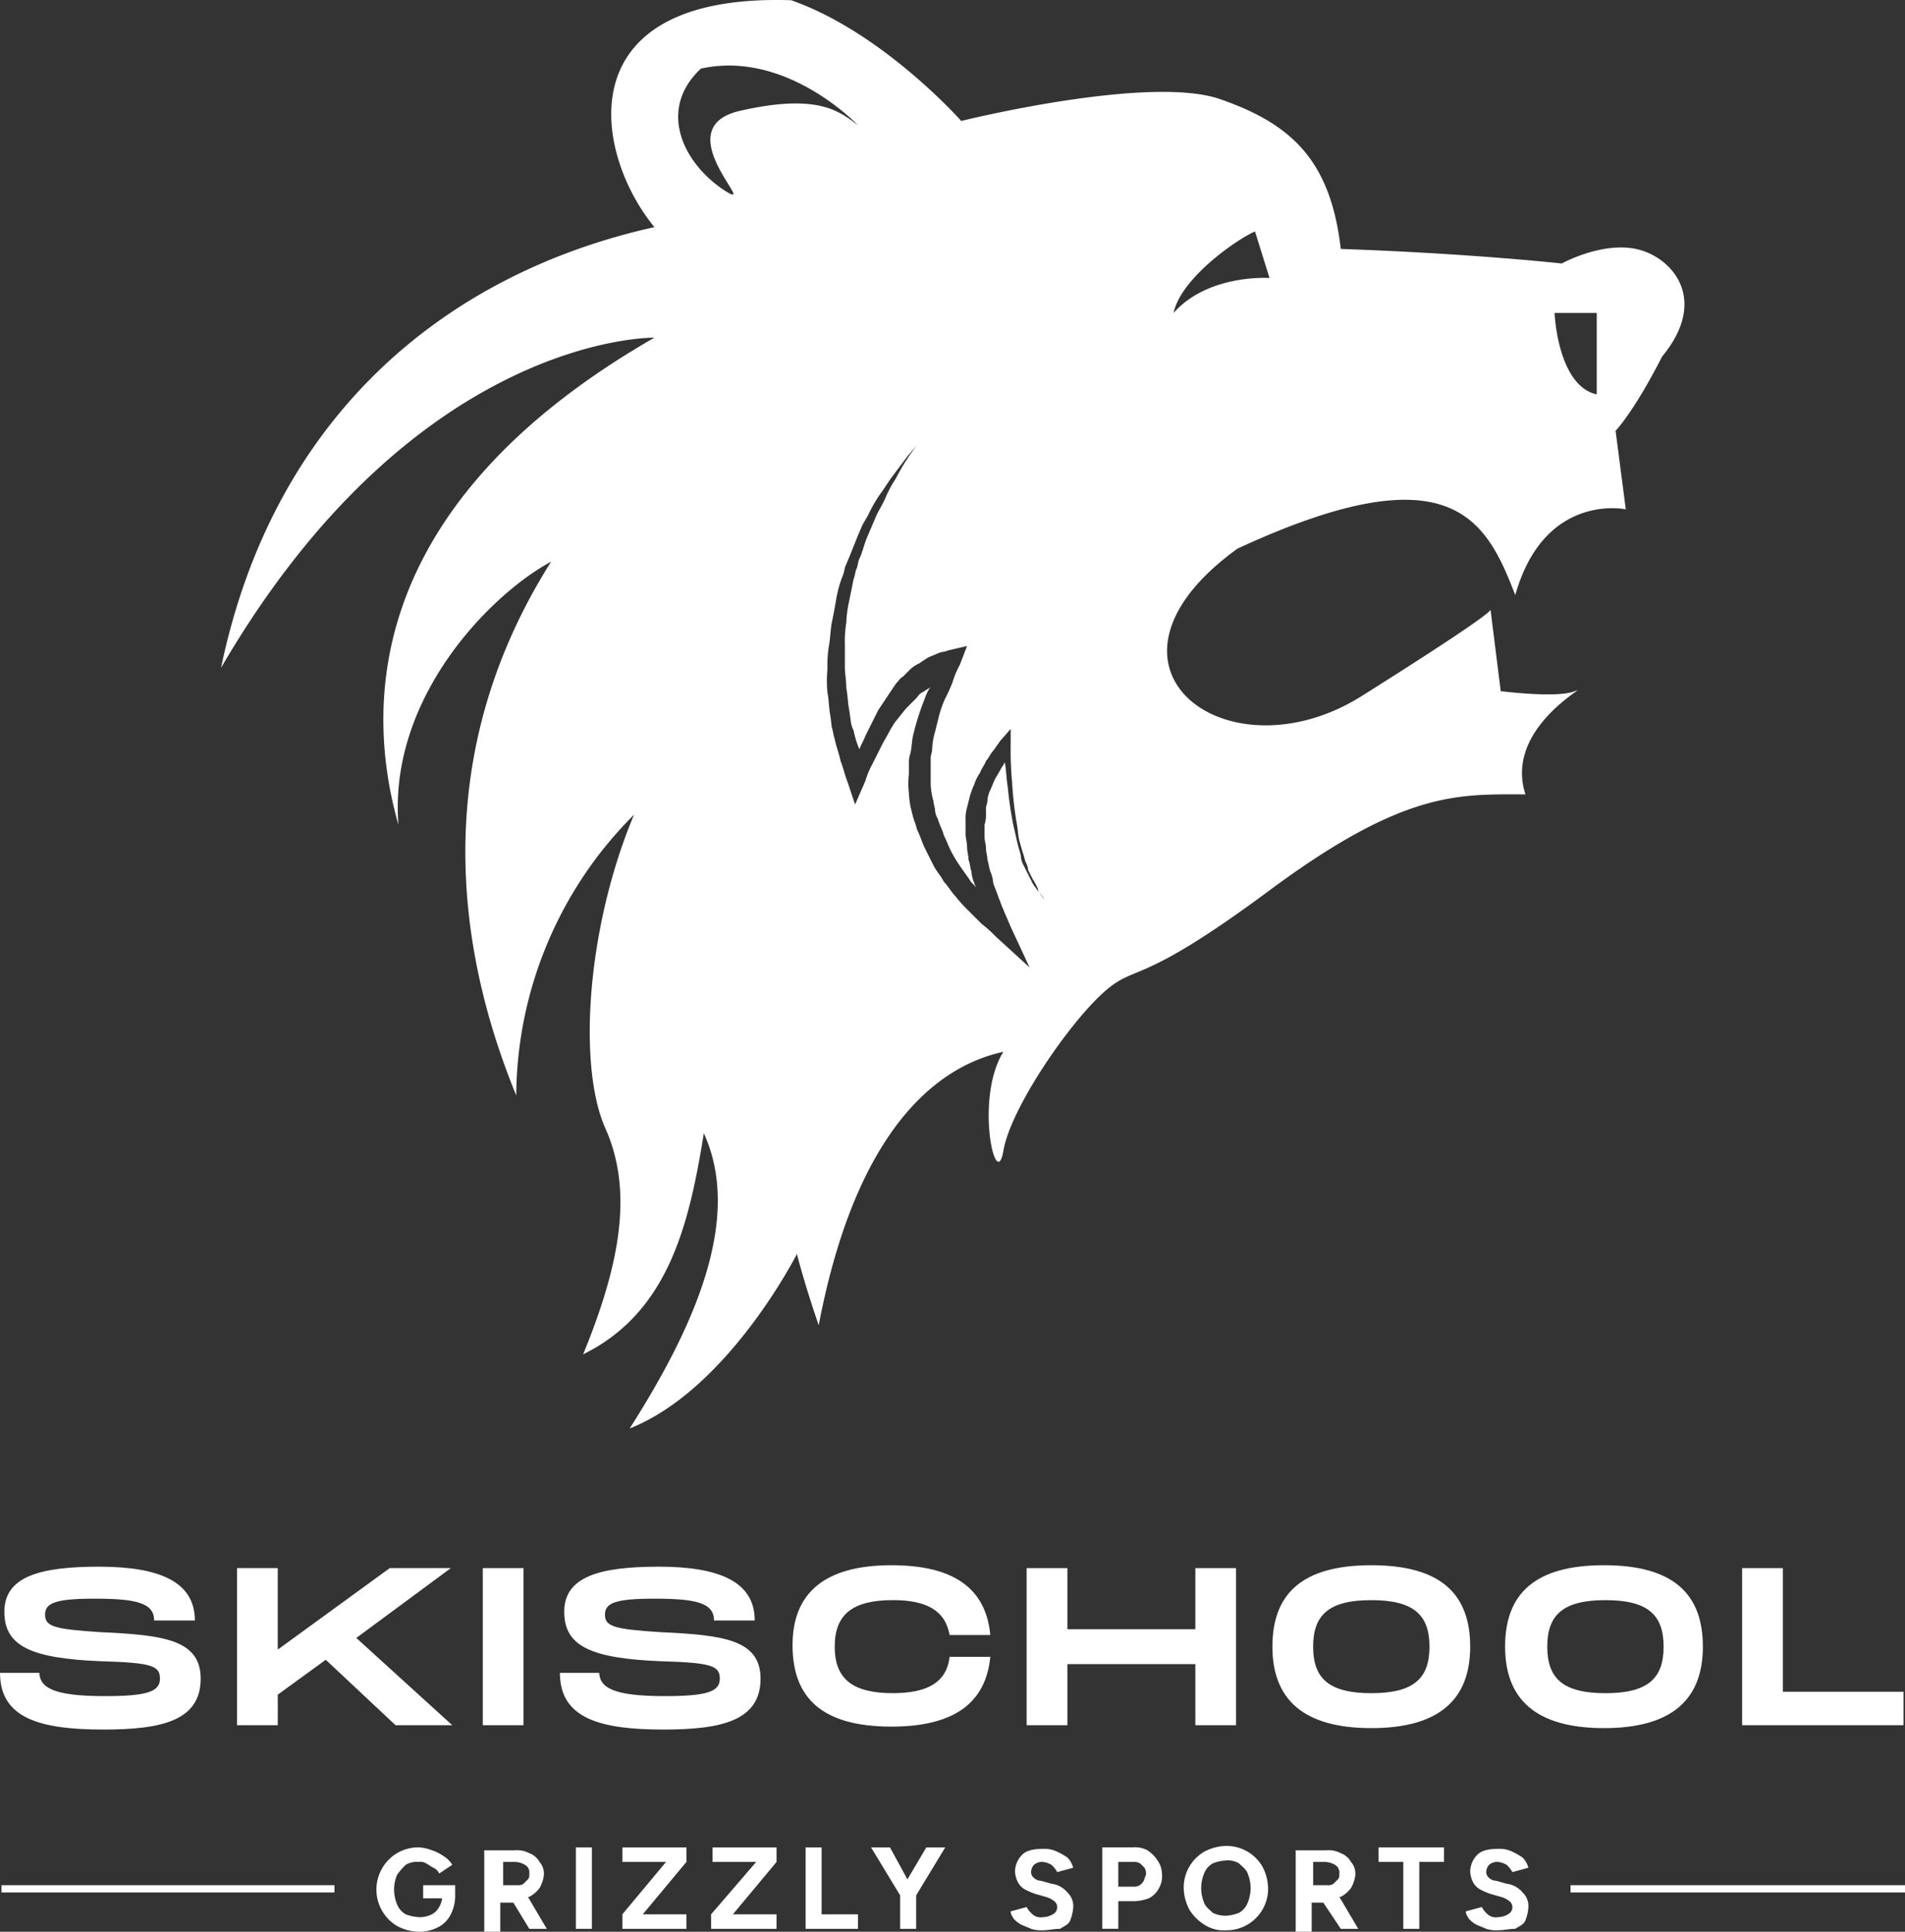
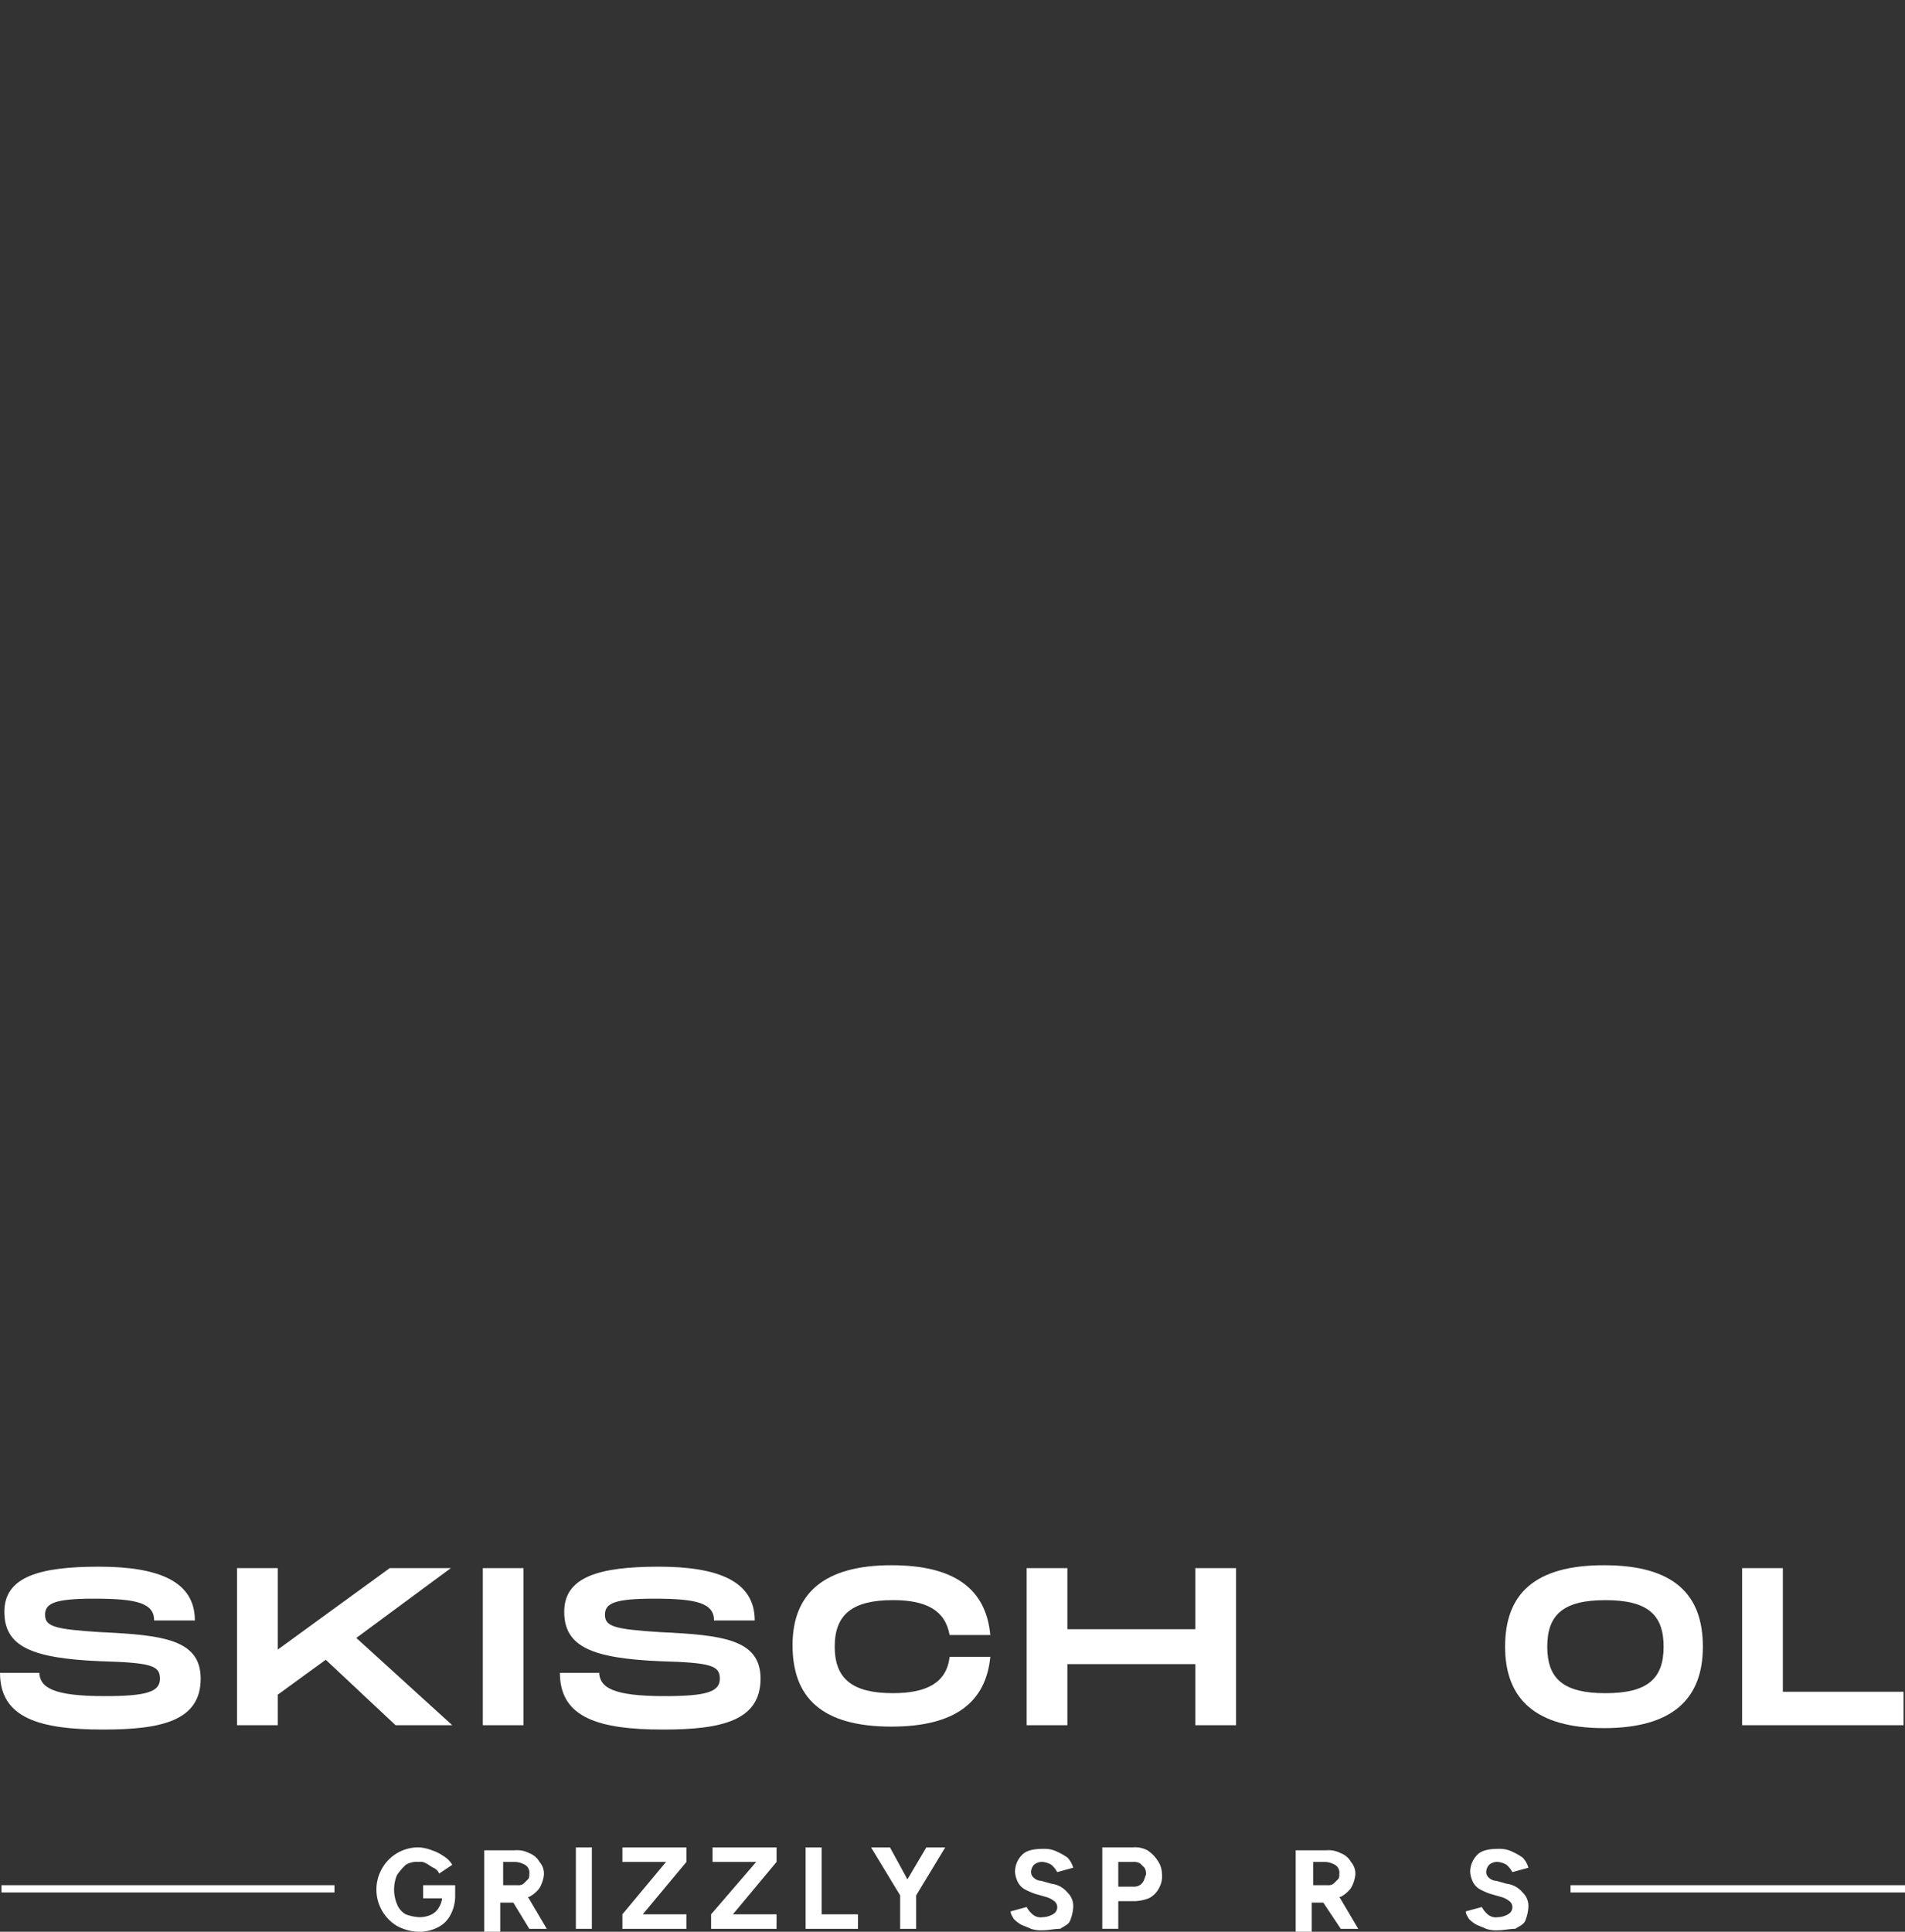
<svg xmlns="http://www.w3.org/2000/svg" width="298.992" height="303.138" viewBox="0 0 298.992 303.138">
  <rect x="0" y="0" width="298.992" height="303.138" fill="#333333" stroke="none" />
  <g id="grizzly_sports_skischule_logo_negativ" transform="translate(-36.473 -38.903)">
    <path id="Pfad_31" data-name="Pfad 31" d="M86.2,112.3" transform="translate(99.769 133.881)" fill="none" stroke="#fff" stroke-miterlimit="10" stroke-width="1" />
    <path id="Pfad_32" data-name="Pfad 32" d="M86.2,87.3Z" transform="translate(99.769 101.821)" fill="#fff" />
    <g id="Gruppe_16" data-name="Gruppe 16" transform="translate(36.473 284.525)">
      <path id="Pfad_33" data-name="Pfad 33" d="M26.862,145.633c0,2.511,2.054,3.88,10.271,3.88,6.619,0,8.673-.685,8.673-2.739s-1.369-2.511-9.358-2.739c-10.727-.456-15.064-2.282-15.064-7.76S26.862,129.2,36.22,129.2s15.064,2.282,15.064,8.445H44.893c0-2.739-2.739-3.424-9.358-3.424-6.162,0-7.76.685-7.76,2.511s1.369,2.282,8.673,2.739c9.814.456,15.748,1.141,15.748,7.3,0,6.619-6.162,7.988-15.292,7.988-10.042,0-16.2-1.826-16.2-8.9h6.162Z" transform="translate(-20.7 -128.972)" fill="#fff" />
      <path id="Pfad_34" data-name="Pfad 34" d="M55.716,140.255,70.779,153.95h-8.9L50.923,143.679l-7.532,5.478v4.793H37V129.3h6.391v12.781L60.965,129.3h9.586Z" transform="translate(0.203 -128.844)" fill="#fff" />
      <path id="Pfad_35" data-name="Pfad 35" d="M60.291,153.95H53.9V129.3h6.391Z" transform="translate(21.875 -128.844)" fill="#fff" />
      <path id="Pfad_36" data-name="Pfad 36" d="M65.362,145.633c0,2.511,2.054,3.88,10.271,3.88,6.619,0,8.673-.685,8.673-2.739s-1.369-2.511-9.358-2.739c-10.727-.456-15.064-2.282-15.064-7.76S65.362,129.2,74.72,129.2s15.064,2.282,15.064,8.445H83.393c0-2.739-2.739-3.424-9.358-3.424-6.162,0-7.76.685-7.76,2.511s1.369,2.282,8.673,2.739c9.814.456,15.748,1.141,15.748,7.3,0,6.619-6.162,7.988-15.292,7.988-10.042,0-16.2-1.826-16.2-8.9h6.162Z" transform="translate(28.672 -128.972)" fill="#fff" />
      <path id="Pfad_37" data-name="Pfad 37" d="M90.72,129.1c9.814,0,14.835,3.652,15.52,10.955H99.85c-.685-3.88-3.652-5.478-8.9-5.478-6.391,0-9.13,2.282-9.13,7.3s2.739,7.3,9.13,7.3c5.249,0,8.445-1.6,8.9-5.706h6.391c-.685,7.075-5.478,10.955-15.52,10.955-10.955,0-15.52-4.565-15.52-12.781C75.2,133.665,79.993,129.1,90.72,129.1Z" transform="translate(49.19 -129.1)" fill="#fff" />
      <path id="Pfad_38" data-name="Pfad 38" d="M124.166,129.3v24.65h-6.391v-9.586H97.691v9.586H91.3V129.3h6.391v9.586h20.085V129.3Z" transform="translate(69.836 -128.844)" fill="#fff" />
-       <path id="Pfad_39" data-name="Pfad 39" d="M108.2,141.881c0-8.217,4.565-12.781,15.52-12.781s15.52,4.565,15.52,12.781-4.793,12.781-15.52,12.781S108.2,150.1,108.2,141.881Zm24.65,0c0-5.021-2.511-7.3-9.13-7.3s-9.13,2.282-9.13,7.3,2.511,7.3,9.13,7.3S132.85,146.9,132.85,141.881Z" transform="translate(91.508 -129.1)" fill="#fff" />
      <path id="Pfad_40" data-name="Pfad 40" d="M124.2,141.881c0-8.217,4.565-12.781,15.52-12.781s15.52,4.565,15.52,12.781-4.793,12.781-15.52,12.781S124.2,150.1,124.2,141.881Zm24.878,0c0-5.021-2.511-7.3-9.13-7.3s-9.13,2.282-9.13,7.3,2.511,7.3,9.13,7.3S149.078,146.9,149.078,141.881Z" transform="translate(112.027 -129.1)" fill="#fff" />
      <path id="Pfad_41" data-name="Pfad 41" d="M165.834,148.7v5.249H140.5V129.3h6.391v19.4Z" transform="translate(132.929 -128.844)" fill="#fff" />
    </g>
    <g id="Gruppe_17" data-name="Gruppe 17" transform="translate(36.702 334.737)">
      <rect id="Rechteck_15" data-name="Rechteck 15" width="52.267" height="1.141" transform="translate(0)" fill="#fff" />
      <rect id="Rechteck_16" data-name="Rechteck 16" width="52.495" height="1.141" transform="translate(246.269)" fill="#fff" />
    </g>
    <g id="Gruppe_20" data-name="Gruppe 20" transform="translate(95.587 328.575)">
      <path id="Pfad_42" data-name="Pfad 42" d="M53.9,154.434v2.054h2.967a3.244,3.244,0,0,1-.456,1.369A2.75,2.75,0,0,1,55.273,159a4.3,4.3,0,0,1-1.826.456A6.753,6.753,0,0,1,51.165,159a3.068,3.068,0,0,1-1.369-1.6,5.934,5.934,0,0,1,0-4.565,9.926,9.926,0,0,1,1.369-1.6,3.392,3.392,0,0,1,2.054-.456,1.71,1.71,0,0,1,1.141.228c.456.228.685.456,1.141.685a1.782,1.782,0,0,1,.913.913l2.054-1.369a3.875,3.875,0,0,0-1.369-1.369,6.833,6.833,0,0,0-1.826-.913,6.664,6.664,0,0,0-2.054-.456,6.526,6.526,0,0,0-5.706,3.2,6.654,6.654,0,0,0,2.282,9.13,7.561,7.561,0,0,0,3.424.913,6.318,6.318,0,0,0,2.967-.685A4.479,4.479,0,0,0,58.24,159a6.318,6.318,0,0,0,.685-2.967h0v-1.6Z" transform="translate(-46.6 -148.272)" fill="#fff" />
      <path id="Pfad_43" data-name="Pfad 43" d="M61.075,161.025h2.739L60.847,156h.228a4.949,4.949,0,0,0,1.6-1.369,5.454,5.454,0,0,0,.685-2.054,2.79,2.79,0,0,0-.685-2.054,3.068,3.068,0,0,0-1.6-1.369,4.115,4.115,0,0,0-2.282-.456H54v12.781h2.511v-4.565h2.054Zm-4.337-10.5h2.054a3.3,3.3,0,0,1,1.6.456,1.38,1.38,0,0,1,.685,1.369c0,.456,0,.685-.228.913l-.685.685a1.372,1.372,0,0,1-.913.228H56.967v-3.652Z" transform="translate(-37.11 -148.015)" fill="#fff" />
      <path id="Pfad_44" data-name="Pfad 44" d="M60.3,161.281V148.5h2.511v12.781Z" transform="translate(-29.031 -148.272)" fill="#fff" />
      <g id="Gruppe_18" data-name="Gruppe 18" transform="translate(38.572 0.228)">
        <path id="Pfad_45" data-name="Pfad 45" d="M63.5,150.782h6.847L63.5,159v2.282H73.542V159H66.7l6.847-8.217V148.5H63.5Z" transform="translate(-63.5 -148.5)" fill="#fff" />
        <path id="Pfad_46" data-name="Pfad 46" d="M79.871,148.5H69.828v2.282h6.847L69.6,159v2.282H79.871V159H73.024l6.847-8.217Z" transform="translate(-55.677 -148.5)" fill="#fff" />
      </g>
      <g id="Gruppe_19" data-name="Gruppe 19" transform="translate(67.33 0.228)">
        <path id="Pfad_47" data-name="Pfad 47" d="M78.611,148.5H76.1v12.781h8.217V159H78.611Z" transform="translate(-76.1 -148.5)" fill="#fff" />
        <path id="Pfad_48" data-name="Pfad 48" d="M92.24,148.5H89.273l-2.967,5.021L83.567,148.5H80.6l4.565,7.532v5.249h2.511v-5.249Z" transform="translate(-70.329 -148.5)" fill="#fff" />
      </g>
      <path id="Pfad_49" data-name="Pfad 49" d="M95.221,161.381a5.025,5.025,0,0,1-1.826-.228c-.456-.228-1.141-.456-1.6-.685a4.98,4.98,0,0,1-1.141-.913c-.228-.456-.456-.685-.456-1.141l2.511-.685a4.007,4.007,0,0,0,.913,1.141,1.926,1.926,0,0,0,1.6.456,3.3,3.3,0,0,0,1.6-.456,1.255,1.255,0,0,0,.685-1.141,1.186,1.186,0,0,0-.456-.913,3.717,3.717,0,0,0-1.369-.685l-1.6-.456a11.13,11.13,0,0,1-1.6-.685,2.751,2.751,0,0,1-1.141-1.141,4.231,4.231,0,0,1-.456-1.6,3.78,3.78,0,0,1,1.141-2.739c.685-.685,1.826-.913,3.424-.913a4.558,4.558,0,0,1,2.054.456,9.925,9.925,0,0,1,1.6.913,3.678,3.678,0,0,1,.913,1.6l-2.511.685a4.007,4.007,0,0,0-.913-1.141,3.244,3.244,0,0,0-1.369-.456,1.93,1.93,0,0,0-1.369.456,1.743,1.743,0,0,0-.456,1.141,1.186,1.186,0,0,0,.456.913,1.743,1.743,0,0,0,1.141.456l1.6.456a3.843,3.843,0,0,1,2.511,1.369,2.93,2.93,0,0,1,.913,2.282,6.664,6.664,0,0,1-.456,2.054c-.228.685-.913.913-1.6,1.369C97.047,161.153,96.134,161.381,95.221,161.381Z" transform="translate(9.312 -148.144)" fill="#fff" />
      <path id="Pfad_50" data-name="Pfad 50" d="M105.173,150.554a5.333,5.333,0,0,0-1.6-1.6,4.115,4.115,0,0,0-2.282-.456H96.5v12.781h2.511v-4.337h2.511a6.753,6.753,0,0,0,2.282-.456,3.6,3.6,0,0,0,1.6-1.6,3.753,3.753,0,0,0,.456-2.282A3.682,3.682,0,0,0,105.173,150.554Zm-2.511,3.652a1.677,1.677,0,0,1-1.369.456H99.011v-3.88h2.282a2.058,2.058,0,0,1,1.141.228l.685.685a1.71,1.71,0,0,1,.228,1.141C103.119,153.293,103.119,153.749,102.662,154.206Z" transform="translate(17.391 -148.272)" fill="#fff" />
-       <path id="Pfad_51" data-name="Pfad 51" d="M108.719,161.638a5.5,5.5,0,0,1-3.424-.913,7.254,7.254,0,0,1-2.282-2.282,7.561,7.561,0,0,1-.913-3.424,6.526,6.526,0,0,1,3.2-5.706,7.561,7.561,0,0,1,3.424-.913,6.526,6.526,0,0,1,5.706,3.2,7.561,7.561,0,0,1,.913,3.424,6.526,6.526,0,0,1-3.2,5.706A6.441,6.441,0,0,1,108.719,161.638Zm0-2.282a6.665,6.665,0,0,0,2.054-.456,3.068,3.068,0,0,0,1.369-1.6,5.934,5.934,0,0,0,0-4.565c-.228-.685-.913-1.141-1.369-1.6a3.392,3.392,0,0,0-2.054-.456,6.665,6.665,0,0,0-2.054.456,3.068,3.068,0,0,0-1.369,1.6,5.934,5.934,0,0,0,0,4.565c.228.685.913,1.141,1.369,1.6A4.558,4.558,0,0,0,108.719,159.355Z" transform="translate(24.572 -148.4)" fill="#fff" />
      <path id="Pfad_52" data-name="Pfad 52" d="M116.875,161.025h2.739L116.647,156h.228a4.949,4.949,0,0,0,1.6-1.369,5.454,5.454,0,0,0,.685-2.054,2.79,2.79,0,0,0-.685-2.054,3.068,3.068,0,0,0-1.6-1.369,4.115,4.115,0,0,0-2.282-.456H109.8v12.781h2.511v-4.565h1.826Zm-4.565-10.5h2.054a3.3,3.3,0,0,1,1.6.456,1.38,1.38,0,0,1,.685,1.369c0,.456,0,.685-.228.913l-.685.685a1.372,1.372,0,0,1-.913.228h-2.282v-3.652Z" transform="translate(34.447 -148.015)" fill="#fff" />
-       <path id="Pfad_53" data-name="Pfad 53" d="M125.771,148.5H115.5v2.282h3.88v10.5h2.511v-10.5h3.88Z" transform="translate(41.756 -148.272)" fill="#fff" />
      <path id="Pfad_54" data-name="Pfad 54" d="M126.521,161.381a5.026,5.026,0,0,1-1.826-.228c-.456-.228-1.141-.456-1.6-.685a4.979,4.979,0,0,1-1.141-.913c-.228-.456-.456-.685-.456-1.141l2.511-.685a4.006,4.006,0,0,0,.913,1.141,1.926,1.926,0,0,0,1.6.456,3.3,3.3,0,0,0,1.6-.456,1.255,1.255,0,0,0,.685-1.141,1.186,1.186,0,0,0-.456-.913,3.717,3.717,0,0,0-1.369-.685l-1.6-.456a11.131,11.131,0,0,1-1.6-.685,2.751,2.751,0,0,1-1.141-1.141,4.231,4.231,0,0,1-.456-1.6,3.78,3.78,0,0,1,1.141-2.739c.685-.685,1.826-.913,3.424-.913a4.558,4.558,0,0,1,2.054.456,9.926,9.926,0,0,1,1.6.913,3.678,3.678,0,0,1,.913,1.6l-2.511.685a4.007,4.007,0,0,0-.913-1.141,3.244,3.244,0,0,0-1.369-.456,1.93,1.93,0,0,0-1.369.456,1.744,1.744,0,0,0-.456,1.141,1.186,1.186,0,0,0,.456.913,1.743,1.743,0,0,0,1.141.456l1.6.456a3.843,3.843,0,0,1,2.511,1.369,2.93,2.93,0,0,1,.913,2.282,6.664,6.664,0,0,1-.456,2.054c-.228.685-.913.913-1.6,1.369C128.347,161.153,127.434,161.381,126.521,161.381Z" transform="translate(49.45 -148.144)" fill="#fff" />
    </g>
-     <path id="Pfad_55" data-name="Pfad 55" d="M257.976,60.55c-5.478-1.141-11.64,2.282-11.64,2.282s-14.607-1.6-34.692-2.282c-1.6-13.923-7.76-19.628-18.944-23.509s-40.626,3.424-40.626,3.424-12.325-13.923-26.7-18.944c-35.377-1.141-31.04,23.965-21.454,35.605C71.049,64.43,44.117,86.8,35.9,126.282c30.584-52.495,68.015-51.81,68.015-51.81-42.909,24.65-46.332,54.777-40.17,76.46-1.6-20.085,14.607-36.29,23.965-41.311-21.226,33.551-12.781,65.961-5.478,83.763a62.687,62.687,0,0,1,18.487-44.05c-7.3,17.346-8.9,39.029-4.565,49.071,4.565,10.042,2.282,21.683-3.424,35.605,13.466-6.619,16.661-20.541,18.944-34.692,6.162,13.466-1.6,30.584-11.64,46.332,15.52-6.162,26.247-27.389,26.247-27.389s1.141,4.565,3.424,11.184c6.619-34.692,21.683-41.311,28.986-42.909-4.565,7.3-1.141,22.367,0,15.52,1.141-6.619,10.042-19.628,15.52-24.65s5.021-.456,26.247-16.2,29.671-15.064,40.17-15.064c-3.424-10.5,10.5-17.346,7.76-16.2s-11.64,0-11.64,0l-1.6-12.781c0,.228-1.6,1.826-20.085,13.466-21.226,13.466-45.191-4.565-19.628-23.052,33.551-15.52,39.029-4.565,43.594,7.3,4.565-16.2,17.346-13.466,17.346-13.466l-1.6-12.325s2.739-2.739,7.3-11.64C269.616,68.31,263.454,61.691,257.976,60.55ZM117.381,38.867c-12.1,2.739,3.88,16.661-2.739,12.325-6.619-4.565-10.042-12.781-3.424-18.944,13.466-2.967,24.65,8.9,24.65,8.9C132.9,38.867,129.478,36.128,117.381,38.867ZM164.17,161.431c-.228-.456-.685-.913-.913-1.369l-.685-1.369-.685-1.369a3.3,3.3,0,0,1-.456-1.6l-.456-1.6c-.228-.913-.456-2.054-.685-2.967a57.338,57.338,0,0,1-.913-6.162c-.228-1.369-.228-2.511-.456-3.88-.228.456-.456.685-.685,1.141s-.685,1.141-.913,1.6-.456,1.141-.685,1.6a4.3,4.3,0,0,0-.456,1.826l-.228.913v.913a5.026,5.026,0,0,1-.228,1.826v1.826c0,.685.228,1.141.228,1.826s.228,1.141.228,1.826c.228.685.228,1.141.456,1.826a5.371,5.371,0,0,1,.456,1.826c.228.685.456,1.141.685,1.826s.456,1.141.685,1.826c.228.456.456,1.141.685,1.6l.685,1.6L162.8,173.3l-5.249-4.793a20.579,20.579,0,0,0-2.282-2.054l-2.054-2.054a20.578,20.578,0,0,1-2.054-2.282c-.685-.685-1.141-1.6-1.826-2.282-.456-.913-1.141-1.6-1.6-2.511l-1.369-2.739c-.456-.913-.685-1.826-1.141-2.739-.228-.456-.228-.913-.456-1.369a14.543,14.543,0,0,1-.456-1.6,13.358,13.358,0,0,1-.456-2.967,12.9,12.9,0,0,1,0-2.967v-1.6a4.456,4.456,0,0,1,.228-1.6c.228-.913.228-2.054.456-2.967a41.737,41.737,0,0,1,1.826-5.706,6.834,6.834,0,0,1,.913-1.826l-.228.228c-.456.228-.685.456-1.141.685s-.685.685-.913.913l-.913.913-.685.685-.913,1.141-.913,1.141-.685,1.141c-.456.913-.913,1.6-1.369,2.511l-1.369,2.739a13.962,13.962,0,0,0-1.141,2.739l-1.6,3.652-1.141-3.424c-.456-1.141-.685-2.282-1.141-3.424-.228-1.141-.685-2.282-.913-3.424-.228-.685-.228-1.141-.456-1.826l-.228-1.826c-.228-1.141-.228-2.511-.456-3.652a19.519,19.519,0,0,1,0-3.652,19.634,19.634,0,0,1,.228-3.652c.228-1.141.228-2.511.456-3.652s.456-2.282.685-3.652a19.014,19.014,0,0,1,.913-3.424,5.806,5.806,0,0,0,.456-1.6c.228-.456.456-1.141.685-1.6l1.369-3.424.685-1.6.913-1.6a22.806,22.806,0,0,1,1.826-3.2c.685-.913,1.369-2.054,2.054-2.967l2.054-2.739c.685-.913,1.6-1.826,2.282-2.739a33.146,33.146,0,0,0-3.88,5.934,18.862,18.862,0,0,0-1.6,2.967c-.456,1.141-1.141,2.054-1.6,3.2l-.685,1.6-.685,1.6c-.456,1.141-.685,2.282-1.141,3.2-.228.456-.228,1.141-.456,1.6s-.228,1.141-.456,1.6l-.685,3.424a17.619,17.619,0,0,0-.456,3.424,17.276,17.276,0,0,0-.228,3.424v3.424c0,1.141.228,2.282.228,3.424.228,1.141.228,2.282.456,3.424l.228,1.6a4.231,4.231,0,0,0,.456,1.6,14.762,14.762,0,0,0,.913,2.967c.228-.685.685-1.369.913-2.054l1.369-2.739.685-1.369.913-1.369.913-1.369.913-1.369c.456-.456.685-.913,1.141-1.141l1.141-1.141a4.775,4.775,0,0,1,1.369-.913l.685-.456.685-.456c.456-.228,1.141-.456,1.6-.685s1.141-.228,1.6-.456l2.967-.685-1.141,2.967a13.961,13.961,0,0,0-1.141,2.739,26.772,26.772,0,0,1-1.141,2.511,17.339,17.339,0,0,0-.913,2.511l-.685,2.739a11.456,11.456,0,0,0-.456,2.739c0,.456-.228.913-.228,1.369v4.108a11.456,11.456,0,0,0,.456,2.739c0,.456.228.913.228,1.369a3.244,3.244,0,0,0,.456,1.369c.228.913.685,1.6.913,2.511.456.913.685,1.6,1.141,2.511a20.068,20.068,0,0,0,1.369,2.282c.456.685,1.141,1.6,1.6,2.282.228.456.685.685.913,1.141,0-.228-.228-.456-.228-.685a5.372,5.372,0,0,1-.456-1.826c-.228-.685-.228-1.369-.456-1.826,0-.685-.228-1.369-.228-2.054s-.228-1.369-.228-2.054v-2.054a6.319,6.319,0,0,1,.228-2.054l.228-.913.228-.913a15.724,15.724,0,0,1,.685-1.826,6.833,6.833,0,0,1,.913-1.826c.228-.685.685-1.141.913-1.826.456-.456.685-1.141,1.141-1.6l1.141-1.6,1.6-1.826v2.282a55.618,55.618,0,0,0,.228,6.162,56.533,56.533,0,0,0,.685,6.162c.228,1.141.228,2.054.456,2.967l.456,1.6a14.545,14.545,0,0,1,.456,1.6,3.244,3.244,0,0,1,.456,1.369l.685,1.369c.685,1.141.913,1.6.913,2.054a4.007,4.007,0,0,1,.913,1.141C164.855,162.344,164.626,161.888,164.17,161.431ZM185.4,70.592c1.141-5.478,10.042-11.64,12.781-12.781l2.282,7.3S190.874,64.43,185.4,70.592Zm66.417,12.781c-6.162-1.369-6.619-12.781-6.619-12.781h6.619Z" transform="translate(35.266 17.419)" fill="#fff" />
  </g>
</svg>